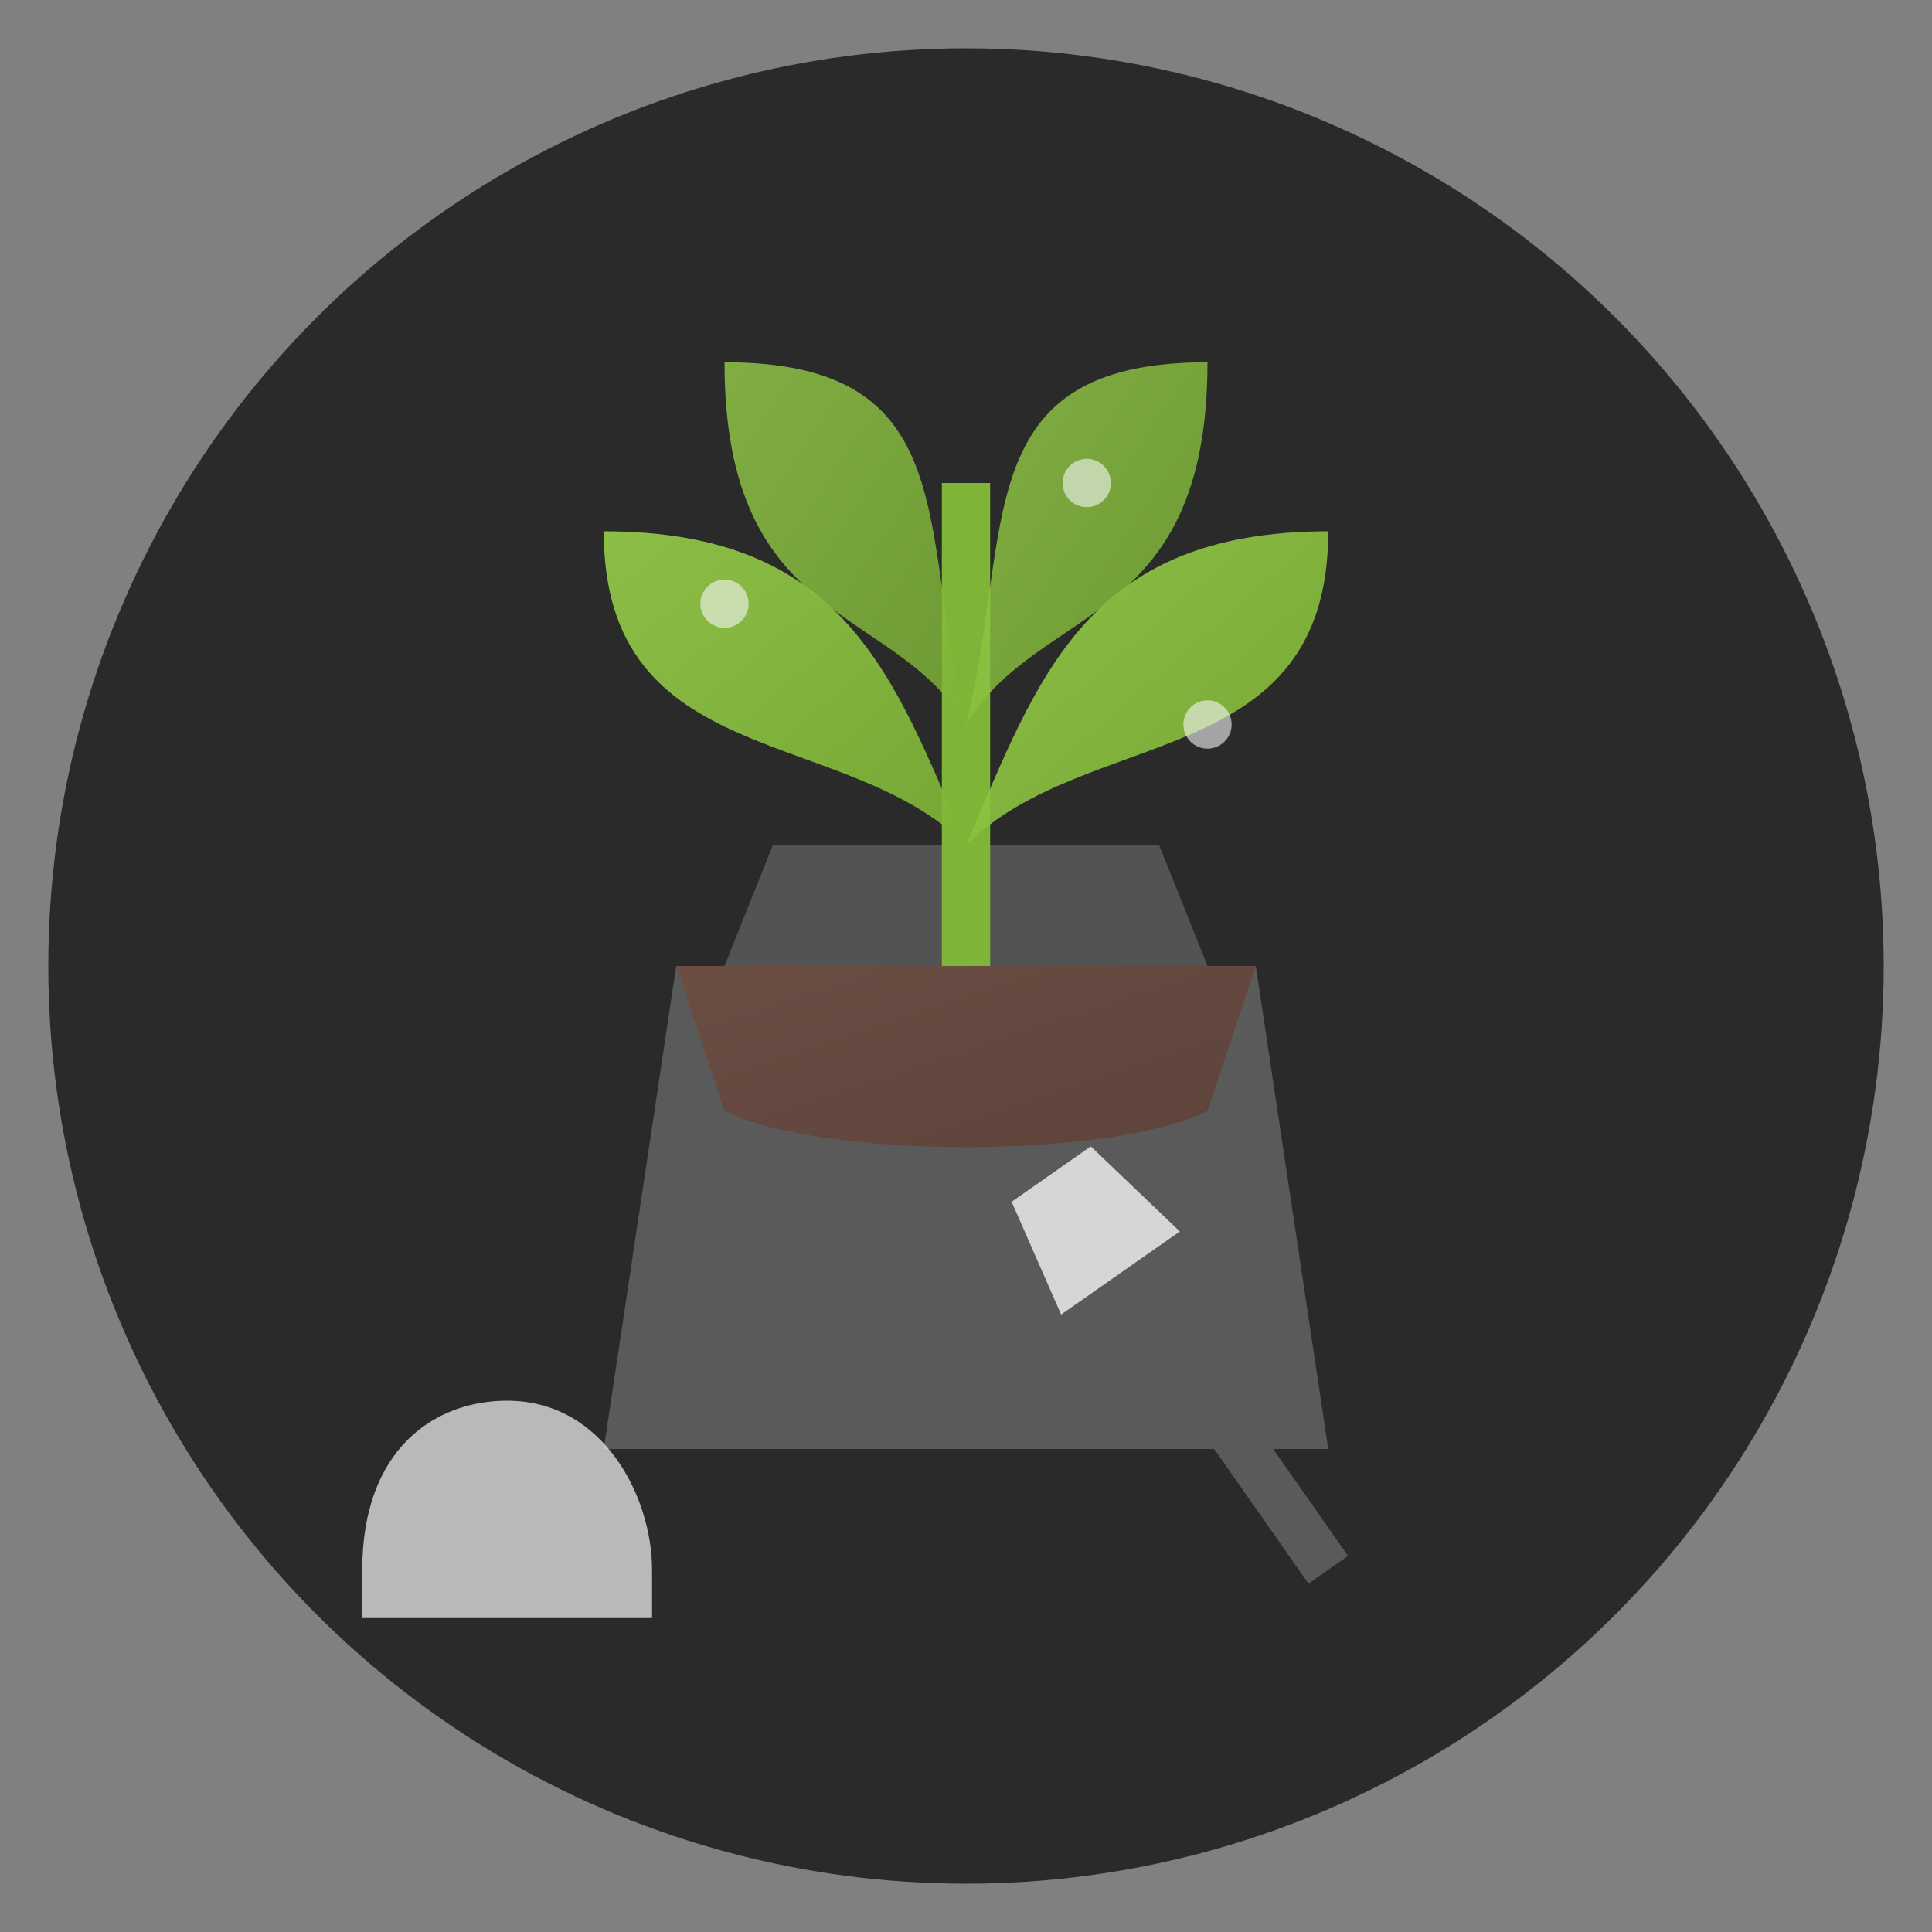
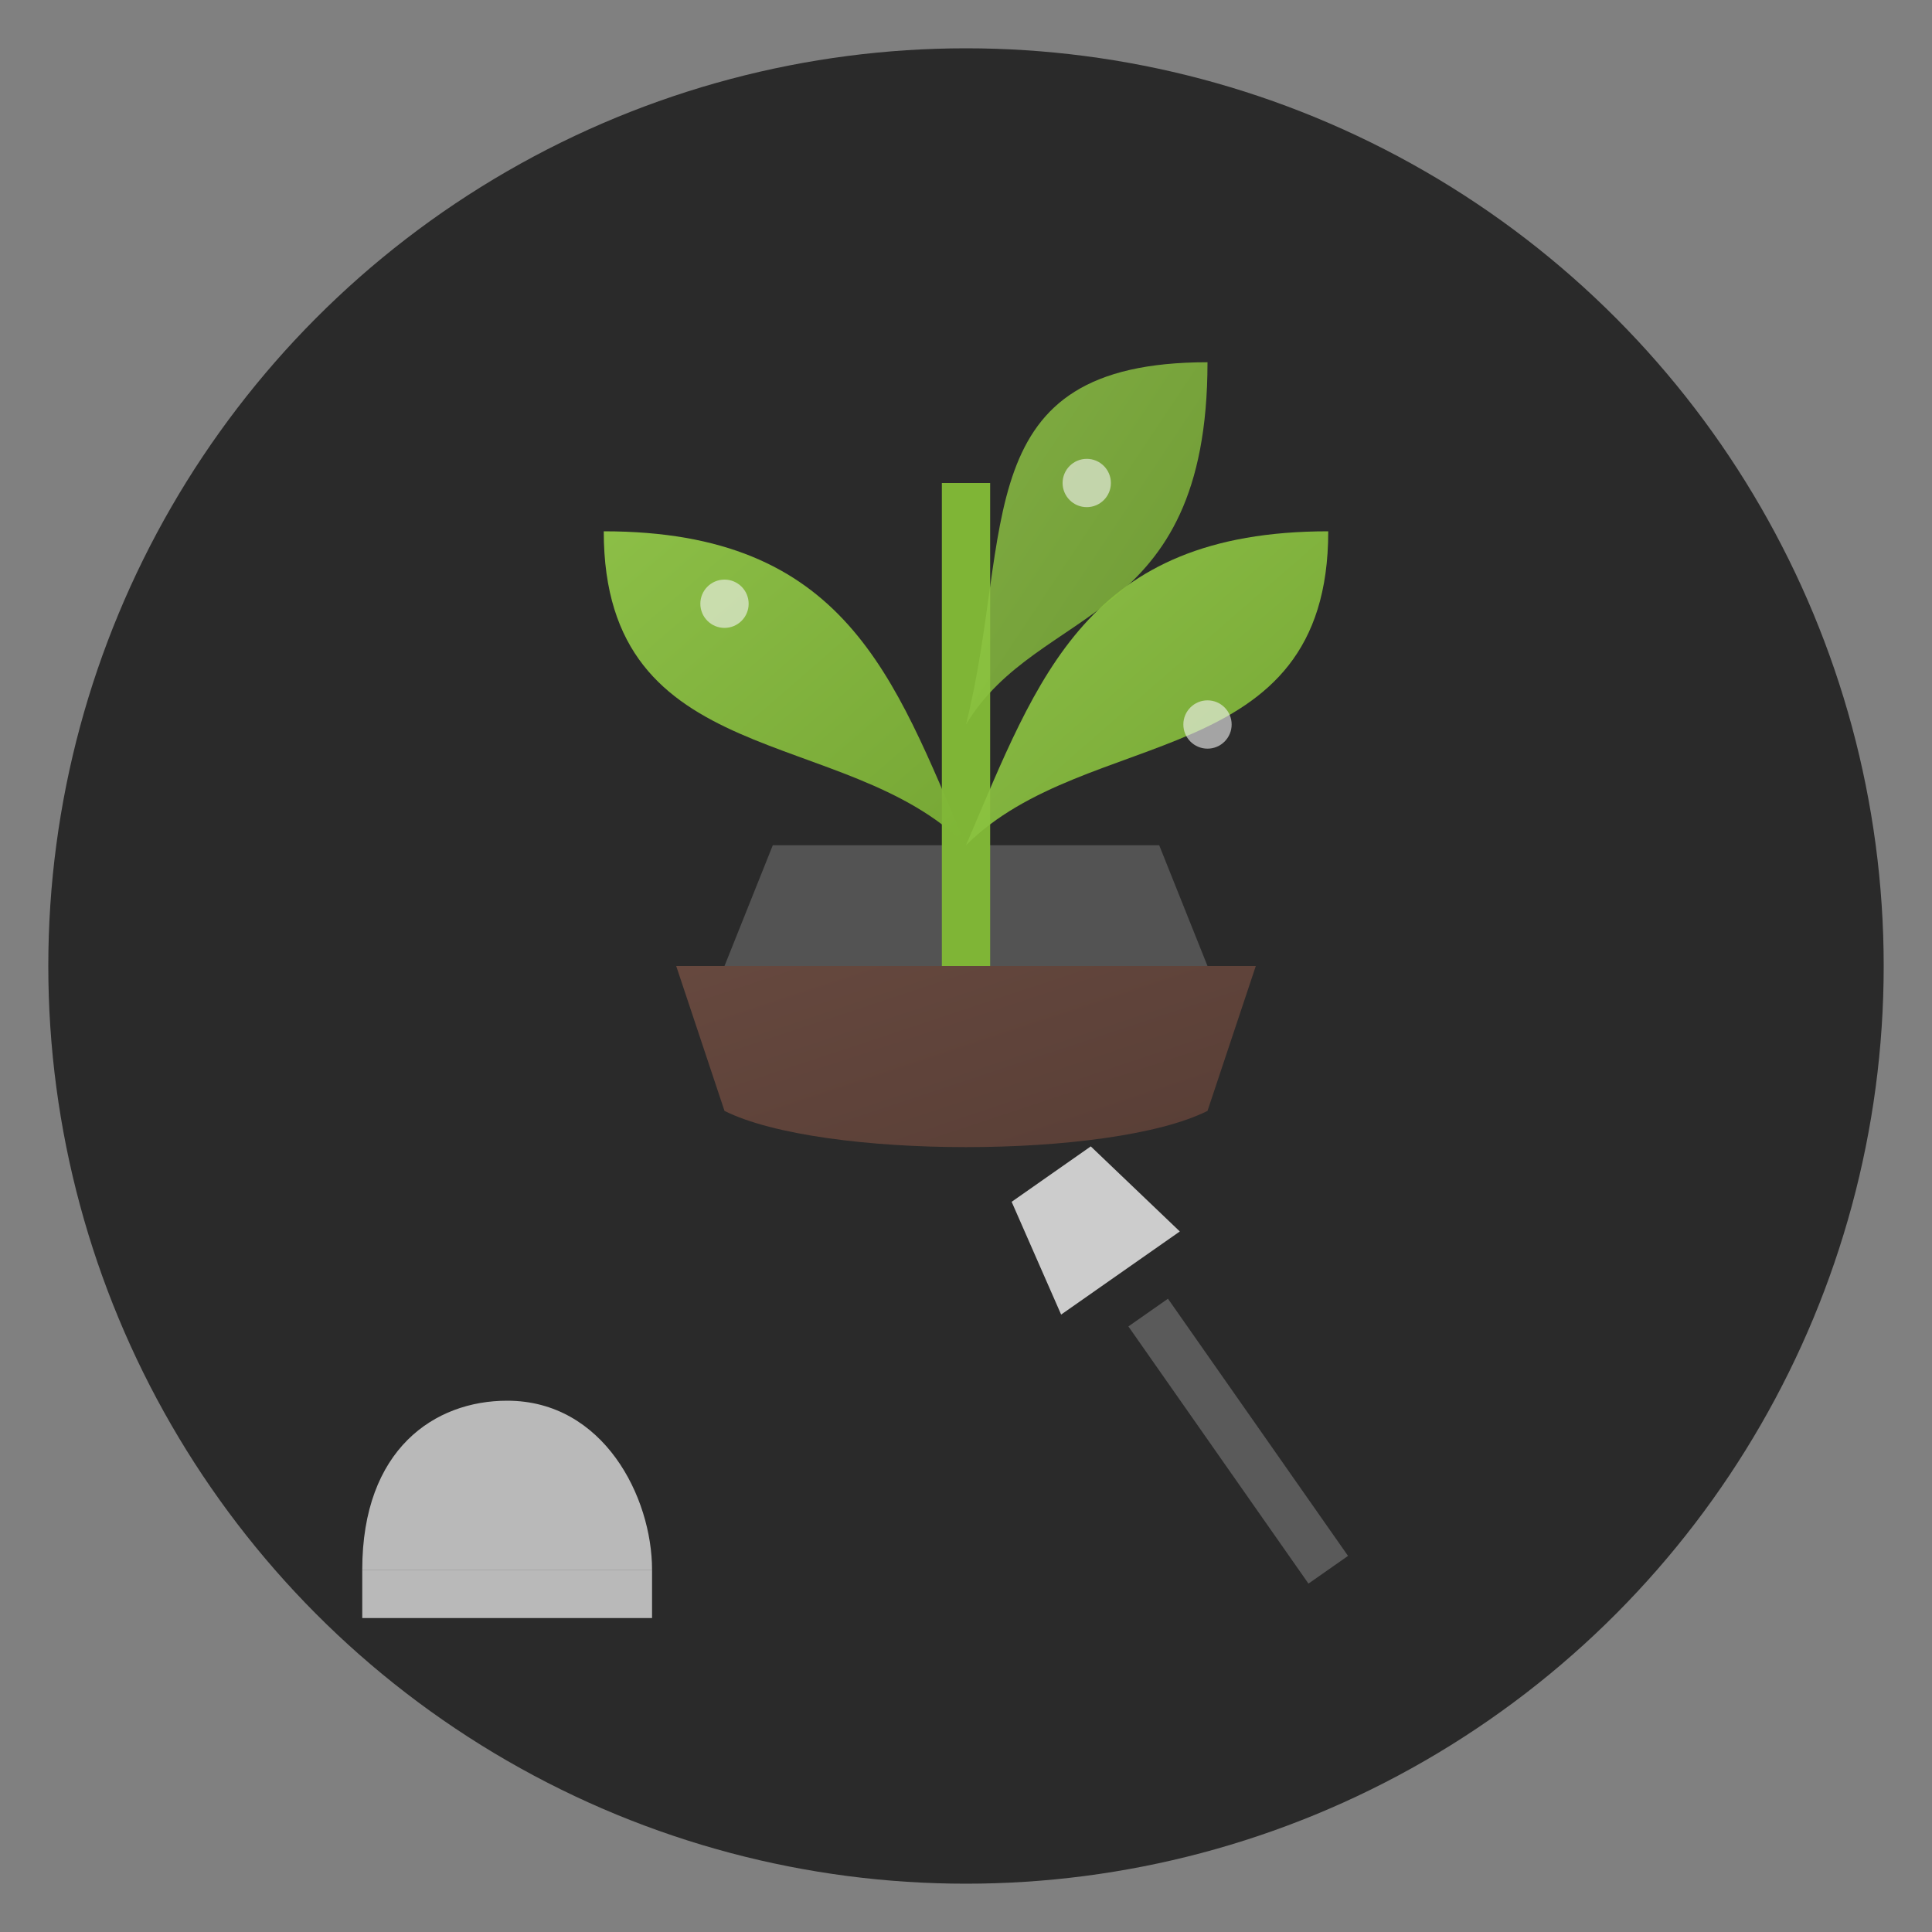
<svg xmlns="http://www.w3.org/2000/svg" viewBox="0 0 80 80">
  <rect x="0" y="0" width="80" height="80" fill="#808080" stroke="none" />
  <title>Plant Installation Icon</title>
  <defs>
    <linearGradient id="leaf-gradient" x1="0%" y1="0%" x2="100%" y2="100%">
      <stop offset="0%" stop-color="#97cf4a" />
      <stop offset="100%" stop-color="#7fb536" />
    </linearGradient>
    <linearGradient id="soil-gradient" x1="0%" y1="0%" x2="100%" y2="100%">
      <stop offset="0%" stop-color="#6d4c41" />
      <stop offset="100%" stop-color="#5d4037" />
    </linearGradient>
  </defs>
  <circle cx="40" cy="40" r="38" fill="#2a2a2a" />
-   <path d="M25,60 L55,60 L52,40 L28,40 Z" fill="#5a5a5a" />
  <path d="M30,40 L50,40 L48,35 L32,35 Z" fill="#f5f5f5" opacity="0.2" />
  <path d="M28,40 L52,40 L50,46 C46,48 34,48 30,46 Z" fill="url(#soil-gradient)" opacity="0.9" />
  <path d="M40,40 L40,20" stroke="#7fb536" stroke-width="2" fill="none" />
  <path d="M40,35 C35,30 25,32 25,22 C35,22 37,28 40,35" fill="url(#leaf-gradient)" opacity="0.9" />
  <path d="M40,35 C45,30 55,32 55,22 C45,22 43,28 40,35" fill="url(#leaf-gradient)" opacity="0.9" />
  <path d="M40,30 C43,25 50,26 50,15 C40,15 42,22 40,30" fill="url(#leaf-gradient)" opacity="0.8" />
-   <path d="M40,30 C37,25 30,26 30,15 C40,15 38,22 40,30" fill="url(#leaf-gradient)" opacity="0.8" />
  <g transform="translate(15, 65)">
    <path d="M0,0 C0,-5 3,-7 6,-7 C10,-7 12,-3 12,0" fill="#f5f5f5" opacity="0.7" />
    <path d="M0,0 L12,0 L12,2 L0,2 Z" fill="#f5f5f5" opacity="0.7" />
  </g>
  <g transform="translate(55, 65) rotate(-35)">
    <rect x="-1" y="-13" width="2" height="13" fill="#5a5a5a" />
    <path d="M-3,-15 L3,-15 L2,-20 L-2,-20 Z" fill="#f5f5f5" opacity="0.8" />
  </g>
  <circle cx="30" cy="25" r="1" fill="#f5f5f5" opacity="0.6" />
  <circle cx="50" cy="30" r="1" fill="#f5f5f5" opacity="0.6" />
  <circle cx="45" cy="20" r="1" fill="#f5f5f5" opacity="0.6" />
</svg>